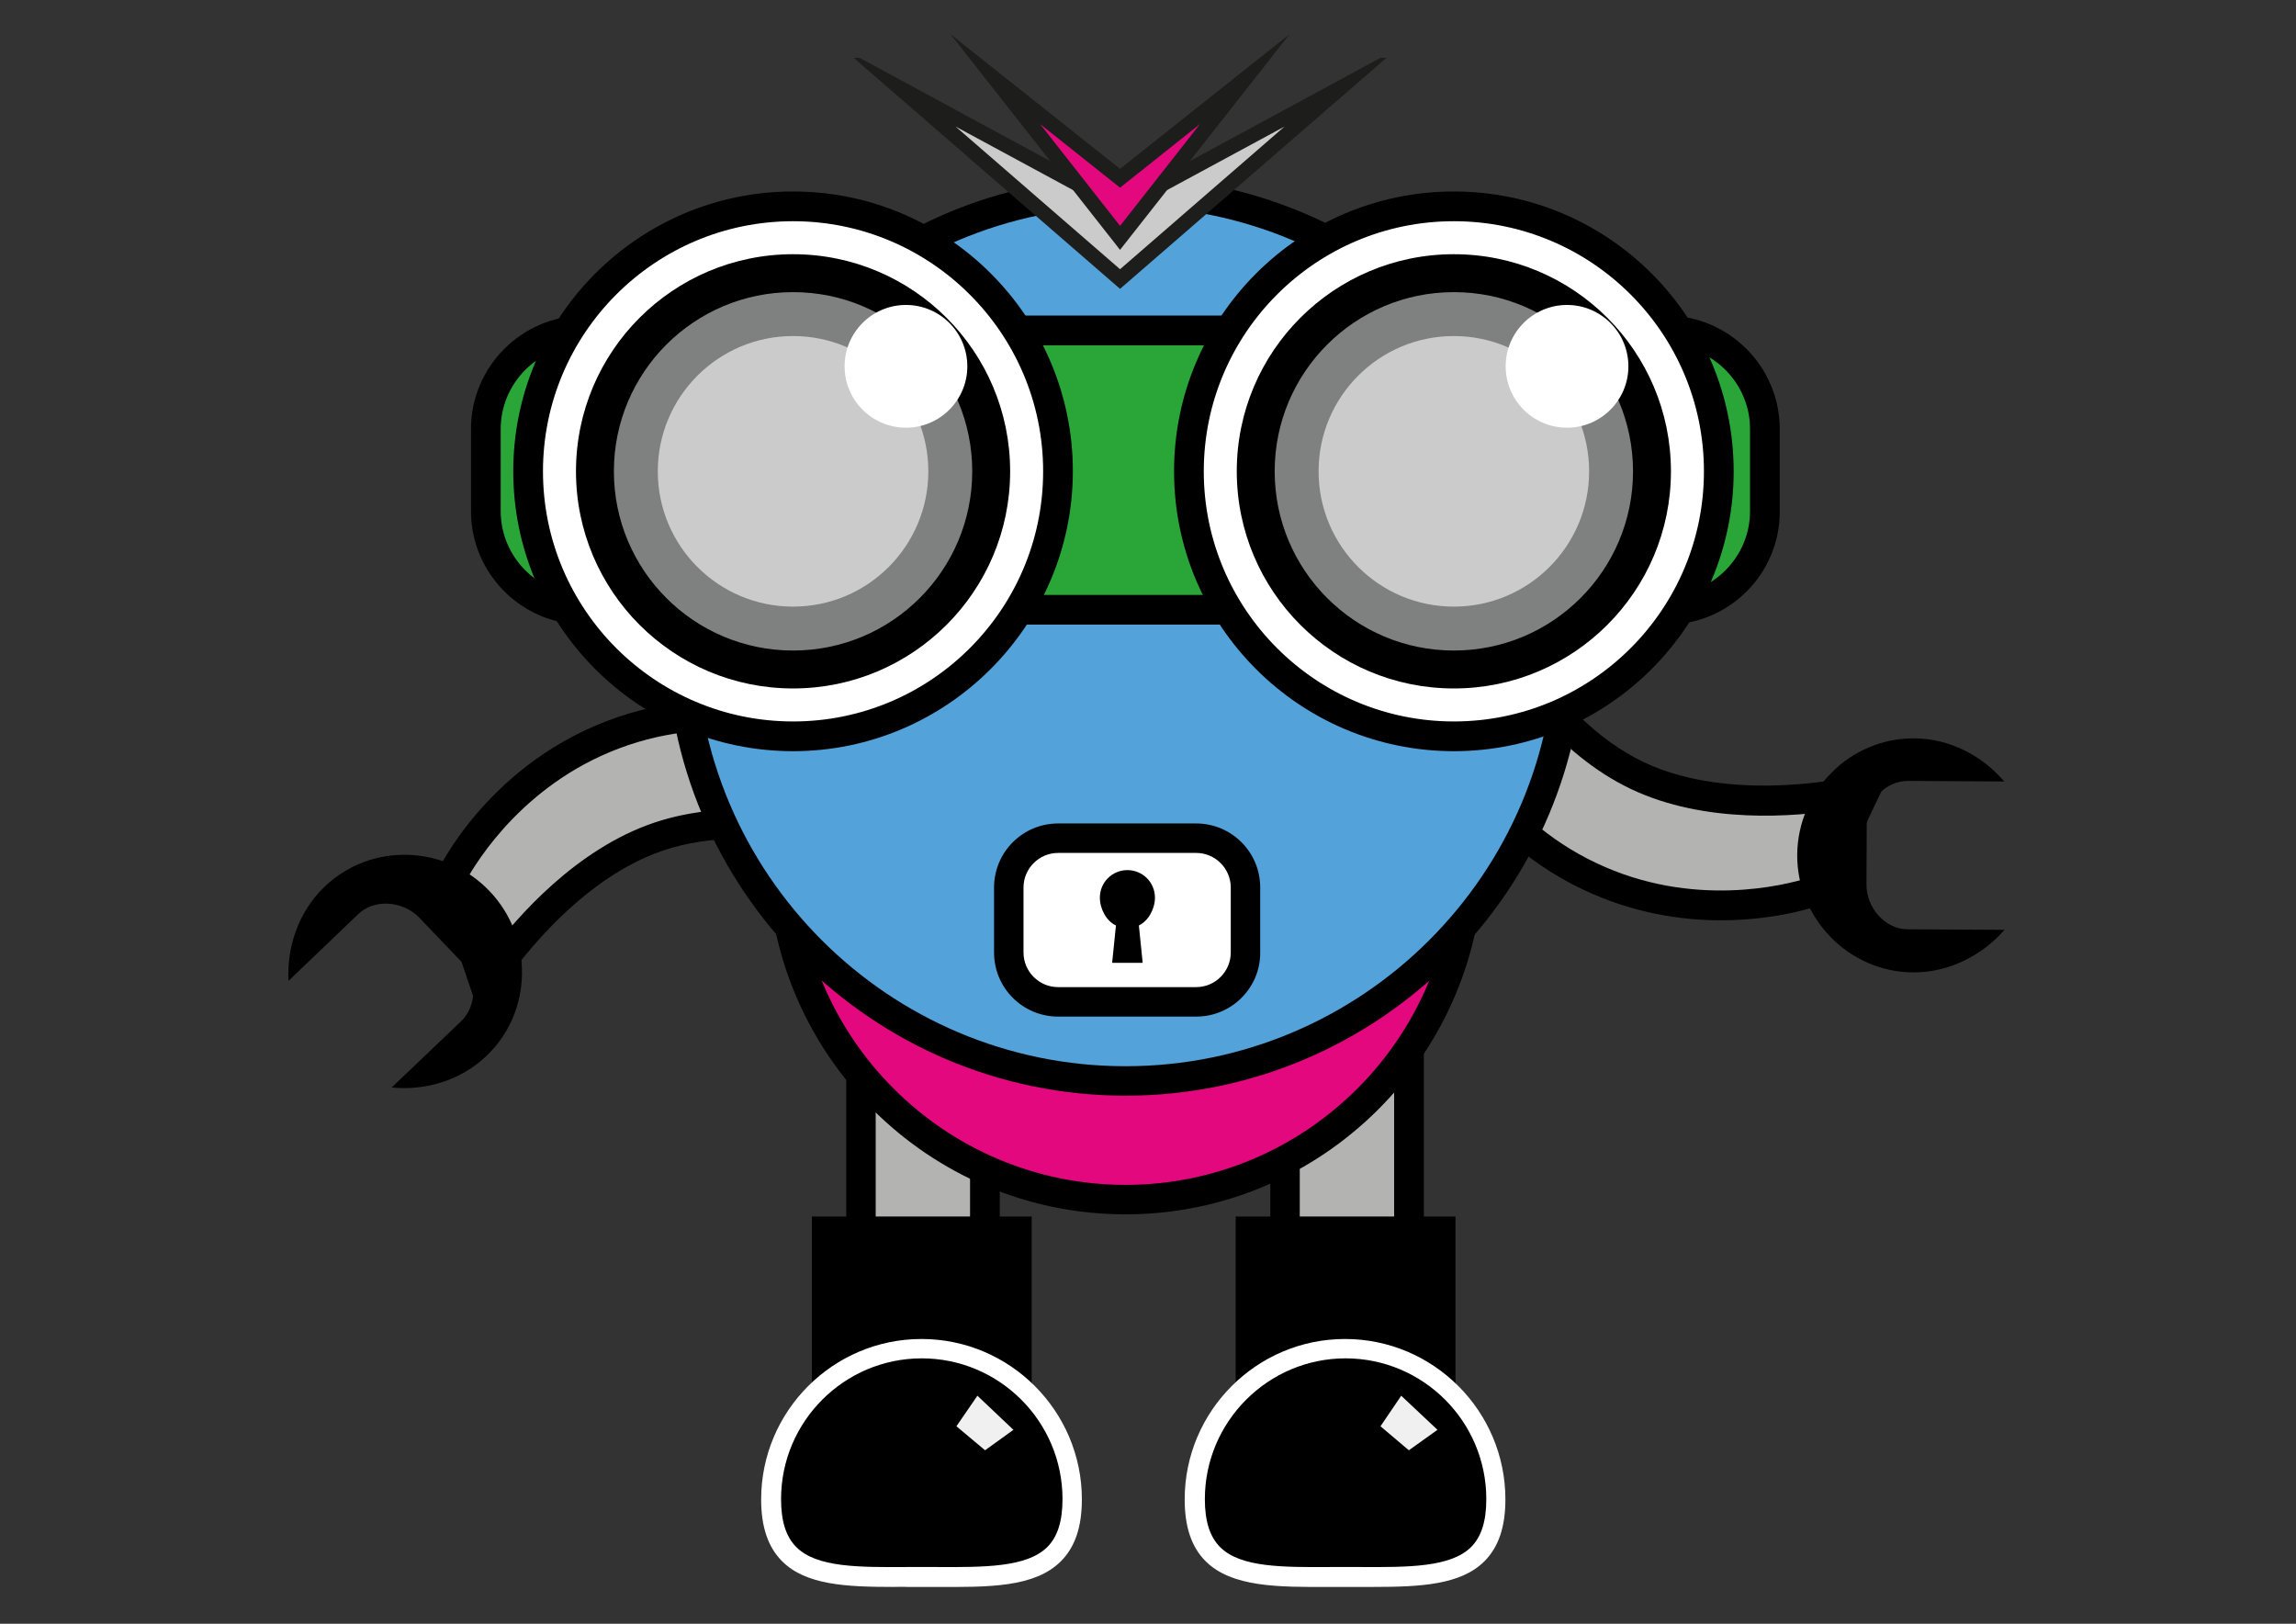
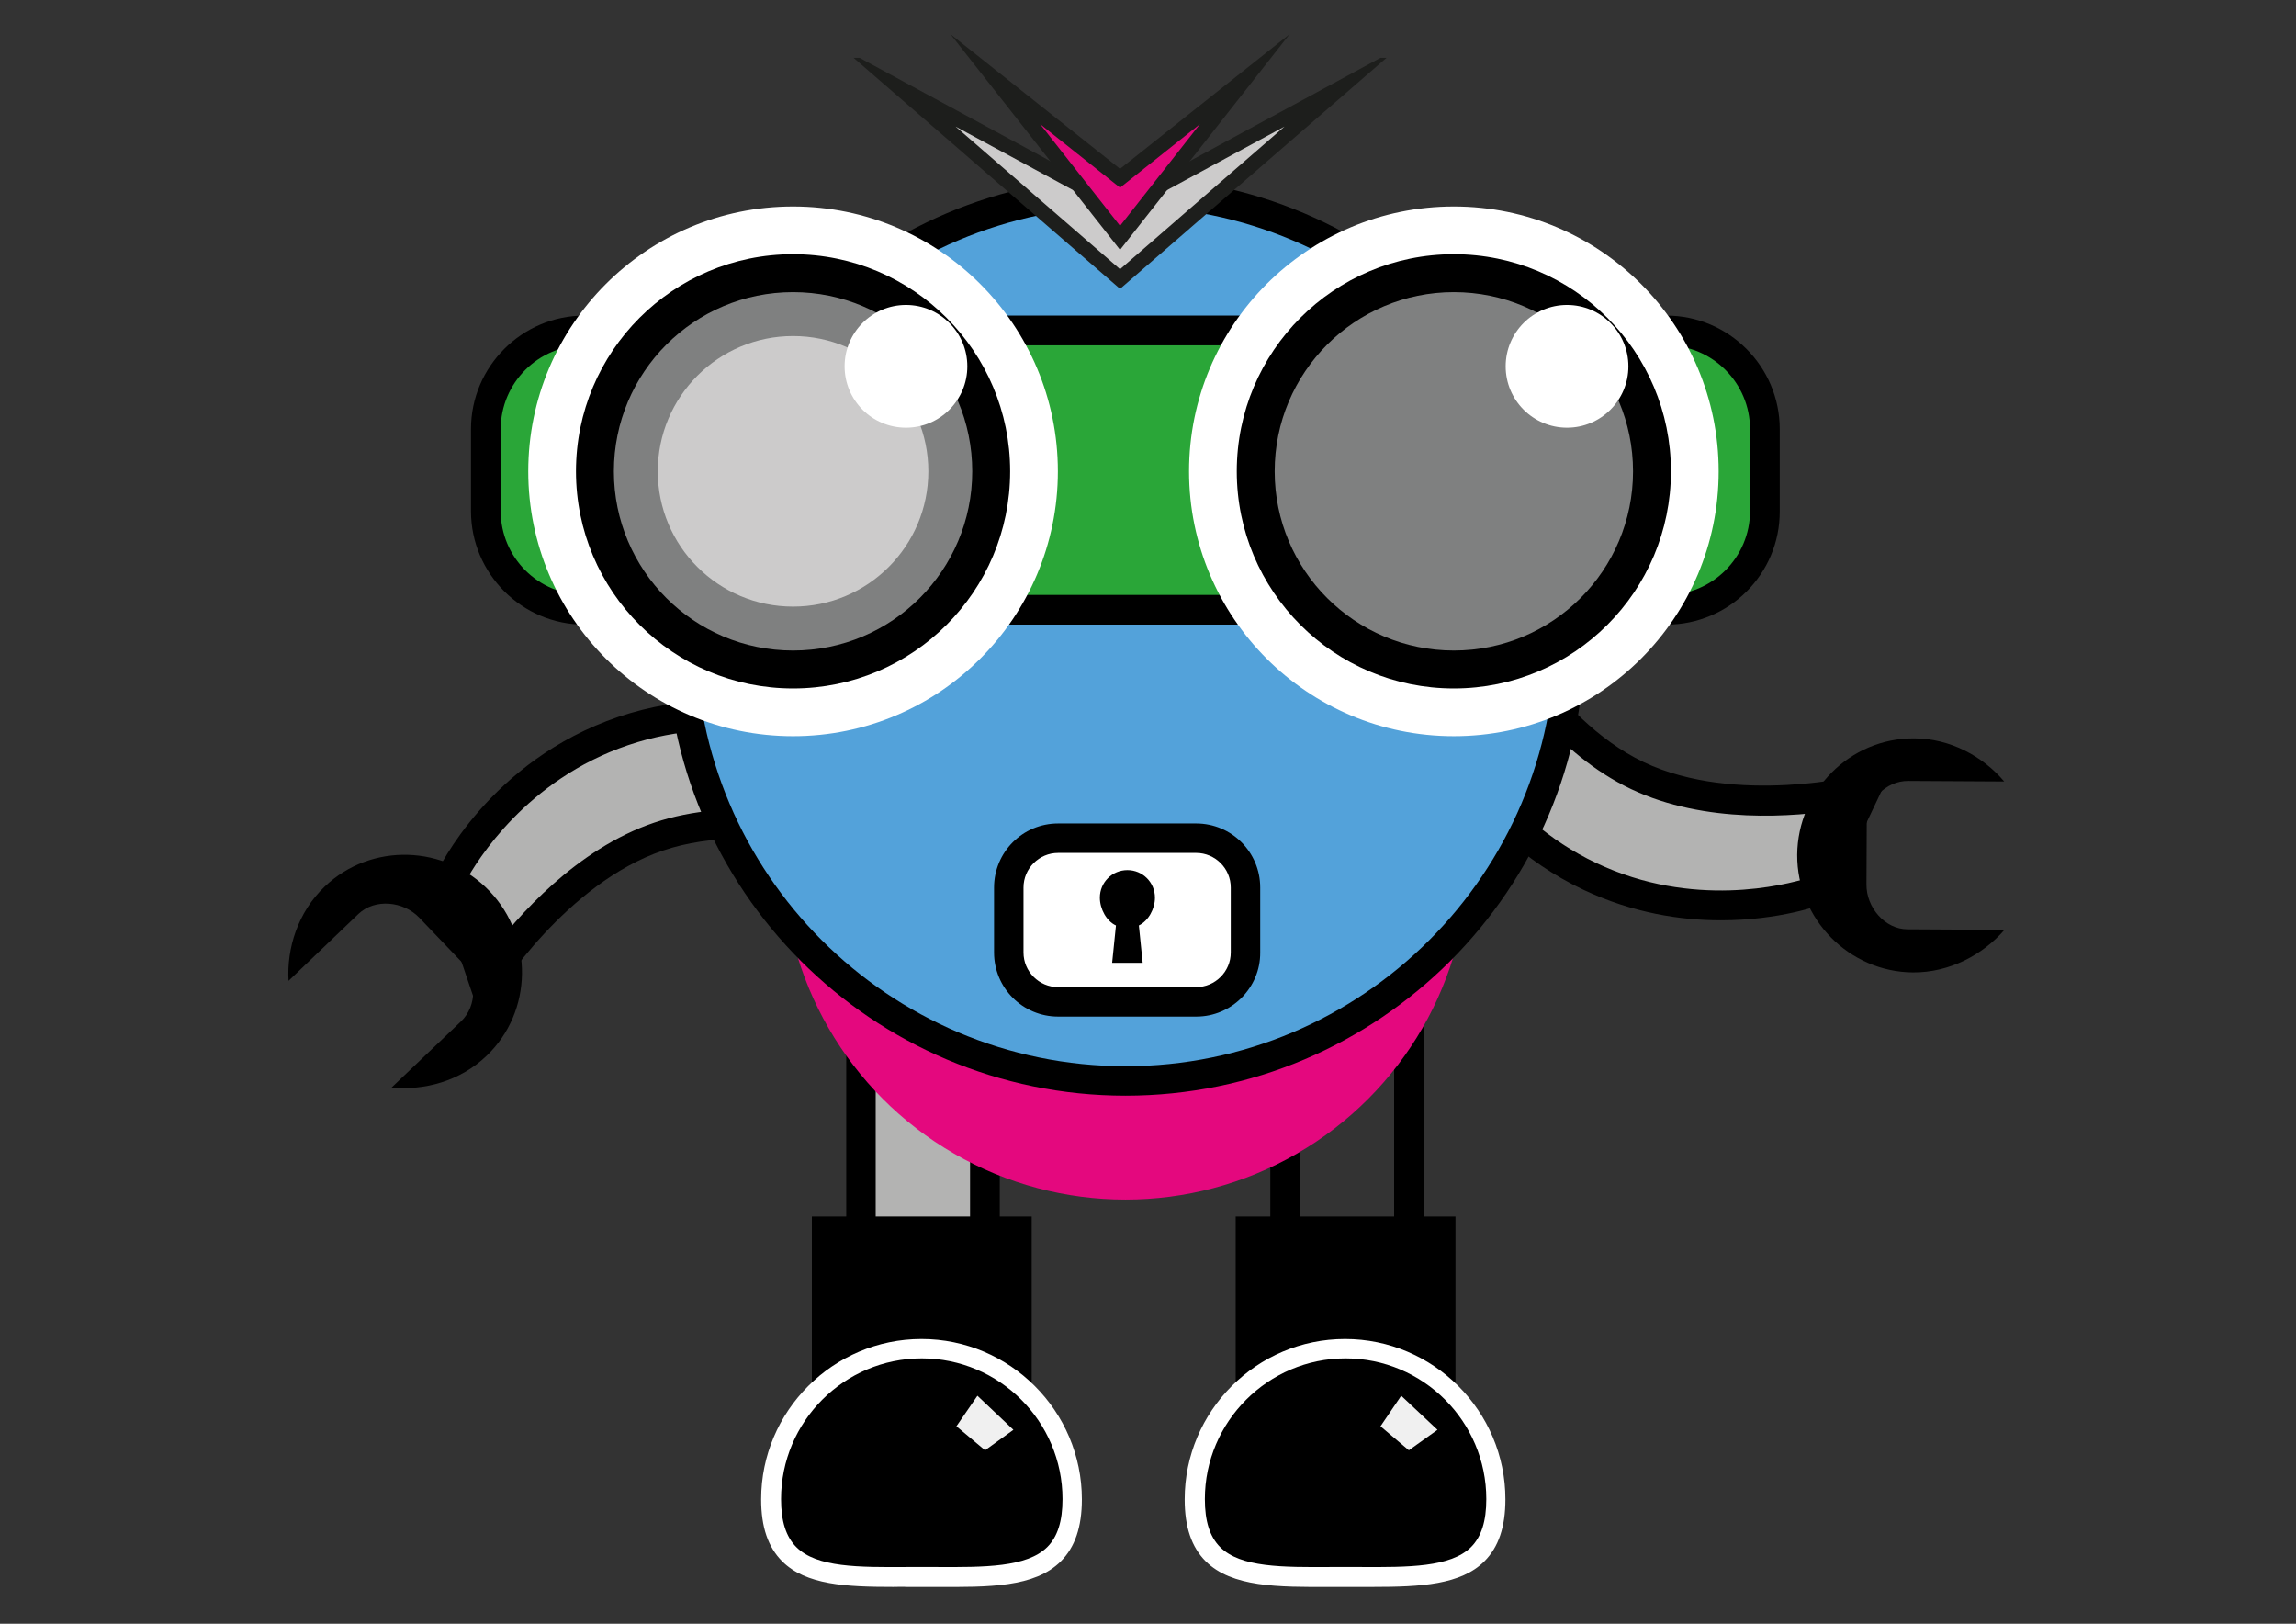
<svg xmlns="http://www.w3.org/2000/svg" version="1.1" id="BEAM" x="0px" y="0px" viewBox="0 0 841.9 595.3" style="enable-background:new 0 0 841.9 595.3;" xml:space="preserve">
  <rect x="0" y="0" width="841.9" height="595.3" fill="#333333" stroke="none" />
  <style type="text/css">
	.st0{fill:#B3B3B2;}
	.st1{fill:#FFFFFF;}
	.st2{opacity:0.94;}
	.st3{fill:#E4087E;}
	.st4{fill:#53A2DA;}
	.st5{fill:#2AA638;}
	.st6{fill:#7F8080;}
	.st7{fill:#CCCBCB;}
	.st8{fill:#1D1E1C;}
</style>
  <g>
    <g>
      <g>
-         <rect x="471.2" y="338.4" class="st0" width="45.5" height="128.1" />
        <path d="M522.1,471.9h-56.3V333h56.3V471.9z M476.6,461.1h34.6V343.8h-34.6V461.1z" />
      </g>
      <g>
        <rect x="453.1" y="446" width="80.6" height="90.3" />
      </g>
      <g>
        <path d="M548.6,549.6c0,30.5-24.7,28.5-55.2,28.5c-30.5,0-55.2,2-55.2-28.5c0-30.5,24.7-55.2,55.2-55.2     C523.8,494.4,548.6,519.1,548.6,549.6z" />
        <path class="st1" d="M503.7,581.8c-1.7,0-3.4,0-5.1,0c-3.5,0-7.2,0-10.7,0c-19.4,0.1-36.2,0.1-45.8-9.4     c-5.2-5.2-7.7-12.6-7.7-22.7c0-32.4,26.4-58.8,58.8-58.8s58.8,26.4,58.8,58.8c0,10.1-2.5,17.5-7.7,22.7     C535.7,581,521,581.8,503.7,581.8z M493.3,574.5c1.8,0,3.6,0,5.4,0c17.8,0.1,33.2,0.1,40.7-7.3c3.8-3.8,5.6-9.5,5.6-17.6     c0-28.5-23.2-51.6-51.6-51.6s-51.6,23.2-51.6,51.6c0,8.1,1.8,13.8,5.6,17.6c7.5,7.5,22.9,7.4,40.7,7.3     C489.7,574.5,491.5,574.5,493.3,574.5z" />
      </g>
      <g class="st2">
        <polygon class="st1" points="527.1,524.2 516.6,531.7 506.2,522.9 513.8,511.7    " />
      </g>
    </g>
    <g>
      <g>
        <rect x="315.7" y="338.4" class="st0" width="45.5" height="128.1" />
        <path d="M366.6,471.9h-56.3V333h56.3V471.9z M321.1,461.1h34.6V343.8h-34.6V461.1z" />
      </g>
      <g>
        <rect x="297.7" y="446" width="80.6" height="90.3" />
      </g>
      <g>
        <path d="M393.1,549.6c0,30.5-24.7,28.5-55.2,28.5s-55.2,2-55.2-28.5c0-30.5,24.7-55.2,55.2-55.2S393.1,519.1,393.1,549.6z" />
        <path class="st1" d="M327.5,581.8c-17.2,0-32-0.7-40.7-9.4c-5.2-5.2-7.7-12.6-7.7-22.7c0-32.4,26.4-58.8,58.8-58.8     s58.8,26.4,58.8,58.8c0,10.1-2.5,17.5-7.7,22.7c-9.6,9.6-26.4,9.5-45.8,9.4c-3.5,0-7.2,0-10.7,0     C330.8,581.7,329.1,581.8,327.5,581.8z M337.9,574.5c1.8,0,3.6,0,5.4,0c17.8,0.1,33.2,0.1,40.7-7.3c3.8-3.8,5.6-9.5,5.6-17.6     c0-28.5-23.2-51.6-51.6-51.6c-28.5,0-51.6,23.2-51.6,51.6c0,8.1,1.8,13.8,5.6,17.6c7.5,7.5,22.9,7.4,40.7,7.3     C334.3,574.5,336.1,574.5,337.9,574.5z" />
      </g>
      <g class="st2">
        <polygon class="st1" points="371.6,524.2 361.2,531.7 350.7,522.9 358.4,511.7    " />
      </g>
    </g>
    <g>
      <g>
        <path class="st0" d="M684.3,289.4c0,0-47.8,12.1-83.9-5c-36.1-17.1-56.9-61.8-56.9-61.8l-17.5,36.9c0,0,13.5,41.2,56.9,61.8     c43.4,20.6,83.9,5,83.9,5L684.3,289.4z" />
        <path d="M631,337.4c-14.6,0-32.2-2.6-50.4-11.2c-45-21.3-59.2-63.2-59.8-65l-0.7-2.1l23.4-49.3l4.9,10.4     c0.2,0.4,20.5,43.1,54.3,59.2c33.9,16.1,79.7,4.7,80.2,4.6l11.2-2.8l-23.4,49.3l-2,0.8C667.8,331.8,652.6,337.4,631,337.4z      M531.9,259.8c3.3,8.1,17.9,39.8,53.4,56.6c35.4,16.8,69.2,8.1,77.6,5.5l11.9-25.1c-16.7,2.7-49.5,5.4-76.7-7.5     c-27.2-12.9-45.8-40-54.3-54.6L531.9,259.8z" />
      </g>
      <g>
        <g>
          <path d="M701.4,356.5c13.6,0.1,25.8-6.6,33.6-15.6l-35.5-0.2c-8.4,0-15.2-8.1-15.1-16.5l0.1-22.2c0-8.4,6.9-15.8,15.3-15.7      l35.1,0.2c-7.7-9.1-19.7-15.8-33.1-15.8c-23.5-0.1-42.6,19.2-42.8,42.7C658.9,336.8,677.9,356.3,701.4,356.5z" />
        </g>
      </g>
    </g>
    <g>
      <g>
        <path class="st0" d="M177.9,361.4c0,0,25.9-41.9,63.8-54.7s83.9,4.8,83.9,4.8l-13.1-38.7c0,0-38.3-20.2-83.9-4.8     s-63.8,54.7-63.8,54.7L177.9,361.4z" />
        <path d="M176.5,374.1L159,322.4l0.9-2c0.8-1.7,19.7-41.6,66.9-57.6c47.2-15.9,86.5,4.3,88.1,5.2l1.9,1l17.4,51.7l-10.8-4.1     c-0.4-0.2-44.7-16.8-80.2-4.8c-35.6,12-60.6,52-60.9,52.4L176.5,374.1z M170.7,323.2l8.9,26.3c10.1-13.5,31.8-38.3,60.3-47.9     c28.5-9.6,60.8-3.1,77,1.5l-8.9-26.3c-8-3.6-40.6-16.2-77.7-3.6C193.1,285.8,174.9,315.5,170.7,323.2z" />
      </g>
      <g>
        <g>
          <path d="M119.1,325c-9.9,9.4-14,22.7-13.3,34.6l25.6-24.5c6.1-5.8,16.5-4.7,22.3,1.3l15.4,16.1c5.8,6.1,6,16.2-0.1,22      l-25.4,24.2c11.9,1.2,25.1-2.3,34.8-11.6c17-16.2,17.3-43.5,1.1-60.4C163.3,309.7,136.1,308.8,119.1,325z" />
        </g>
      </g>
    </g>
    <g>
      <circle class="st3" cx="412.7" cy="314.1" r="125.7" />
-       <path d="M412.7,445.2c-72.3,0-131.2-58.8-131.2-131.2s58.8-131.1,131.2-131.1c72.3,0,131.2,58.8,131.2,131.1    S485,445.2,412.7,445.2z M412.7,193.8c-66.3,0-120.3,54-120.3,120.3c0,66.3,54,120.3,120.3,120.3c66.3,0,120.3-54,120.3-120.3    C533,247.8,479,193.8,412.7,193.8z" />
    </g>
    <g>
      <circle class="st4" cx="412.7" cy="233.3" r="163" />
      <path d="M412.7,401.7c-92.9,0-168.4-75.6-168.4-168.4c0-92.9,75.6-168.4,168.4-168.4s168.4,75.6,168.4,168.4    C581.2,326.2,505.6,401.7,412.7,401.7z M412.7,75.7c-86.9,0-157.6,70.7-157.6,157.6s70.7,157.6,157.6,157.6    c86.9,0,157.6-70.7,157.6-157.6S499.6,75.7,412.7,75.7z" />
    </g>
    <g>
      <path class="st5" d="M611.1,223.6H214.3c-19.9,0-36.2-16.3-36.2-36.2v-30.1c0-19.9,16.3-36.2,36.2-36.2h396.7    c19.9,0,36.2,16.3,36.2,36.2v30.1C647.2,207.3,631,223.6,611.1,223.6z" />
      <path d="M611.1,229H214.3c-22.9,0-41.6-18.7-41.6-41.6v-30.1c0-22.9,18.7-41.6,41.6-41.6h396.7c22.9,0,41.6,18.7,41.6,41.6v30.1    C652.7,210.4,634,229,611.1,229z M214.3,126.6c-16.9,0-30.7,13.8-30.7,30.7v30.1c0,16.9,13.8,30.7,30.7,30.7h396.7    c16.9,0,30.7-13.8,30.7-30.7v-30.1c0-16.9-13.8-30.7-30.7-30.7H214.3z" />
    </g>
    <g>
      <g>
        <circle class="st1" cx="290.8" cy="172.8" r="97.1" />
-         <path d="M290.8,275.4c-56.6,0-102.6-46-102.6-102.6c0-56.6,46-102.6,102.6-102.6s102.6,46,102.6,102.6     C393.3,229.3,347.3,275.4,290.8,275.4z M290.8,81.1c-50.6,0-91.7,41.1-91.7,91.7s41.1,91.7,91.7,91.7s91.7-41.1,91.7-91.7     S341.3,81.1,290.8,81.1z" />
      </g>
      <g>
        <circle cx="290.8" cy="172.8" r="79.6" />
      </g>
      <g>
        <circle class="st6" cx="290.8" cy="172.8" r="65.7" />
      </g>
      <g>
        <circle class="st7" cx="290.8" cy="172.8" r="49.6" />
      </g>
      <g>
        <circle class="st1" cx="332.2" cy="134.3" r="22.5" />
      </g>
    </g>
    <g>
      <g>
        <circle class="st1" cx="533.1" cy="172.8" r="97.1" />
-         <path d="M533.1,275.4c-56.6,0-102.6-46-102.6-102.6c0-56.6,46-102.6,102.6-102.6c56.6,0,102.6,46,102.6,102.6     C635.7,229.3,589.7,275.4,533.1,275.4z M533.1,81.1c-50.6,0-91.7,41.1-91.7,91.7s41.1,91.7,91.7,91.7c50.6,0,91.7-41.1,91.7-91.7     S583.7,81.1,533.1,81.1z" />
      </g>
      <g>
        <circle cx="533.1" cy="172.8" r="79.6" />
      </g>
      <g>
        <circle class="st6" cx="533.1" cy="172.8" r="65.7" />
      </g>
      <g>
-         <circle class="st7" cx="533.1" cy="172.8" r="49.6" />
-       </g>
+         </g>
      <g>
        <circle class="st1" cx="574.6" cy="134.3" r="22.5" />
      </g>
    </g>
    <g>
      <path class="st1" d="M438.7,367.3H388c-9.9,0-18.1-8.1-18.1-18.1v-23.8c0-9.9,8.1-18.1,18.1-18.1h50.6c9.9,0,18.1,8.1,18.1,18.1    v23.8C456.7,359.1,448.6,367.3,438.7,367.3z" />
      <path d="M438.7,372.7H388c-13,0-23.5-10.5-23.5-23.5v-23.8c0-13,10.5-23.5,23.5-23.5h50.6c13,0,23.5,10.5,23.5,23.5v23.8    C462.2,362.1,451.6,372.7,438.7,372.7z M388,312.7c-7,0-12.7,5.7-12.7,12.7v23.8c0,7,5.7,12.7,12.7,12.7h50.6    c7,0,12.7-5.7,12.7-12.7v-23.8c0-7-5.7-12.7-12.7-12.7H388z" />
    </g>
    <g>
      <path d="M423.5,329.1c0-5.6-4.5-10.1-10.1-10.1c-5.6,0-10.1,4.5-10.1,10.1c0,4.1,2.4,8.6,5.9,10.2l-1.4,13.7H419l-1.4-13.7    C421.1,337.6,423.5,333.2,423.5,329.1z" />
    </g>
    <g>
      <g>
        <g>
          <polygon class="st7" points="329.9,32.3 410.7,76 491.5,32.3 410.7,102.3     " />
        </g>
        <g>
          <path class="st8" d="M471,46.4l-60.3,52.3l-60.3-52.3l57.7,31.2l2.6,1.4l2.6-1.4L471,46.4 M508.4,21.2h-2.2l-95.5,51.7      l-95.5-51.7H313l97.7,84.7L508.4,21.2L508.4,21.2z" />
        </g>
      </g>
      <g>
        <g>
          <polygon class="st3" points="364.9,29 410.7,65.4 456.4,29 410.7,87.2     " />
        </g>
        <g>
          <path class="st8" d="M440,45.5l-29.3,37.3l-29.3-37.3l25.9,20.6l3.4,2.7l3.4-2.7L440,45.5 M472.9,12.5l-62.2,49.4l-62.2-49.4      l62.2,79.1L472.9,12.5L472.9,12.5z" />
        </g>
      </g>
    </g>
  </g>
</svg>